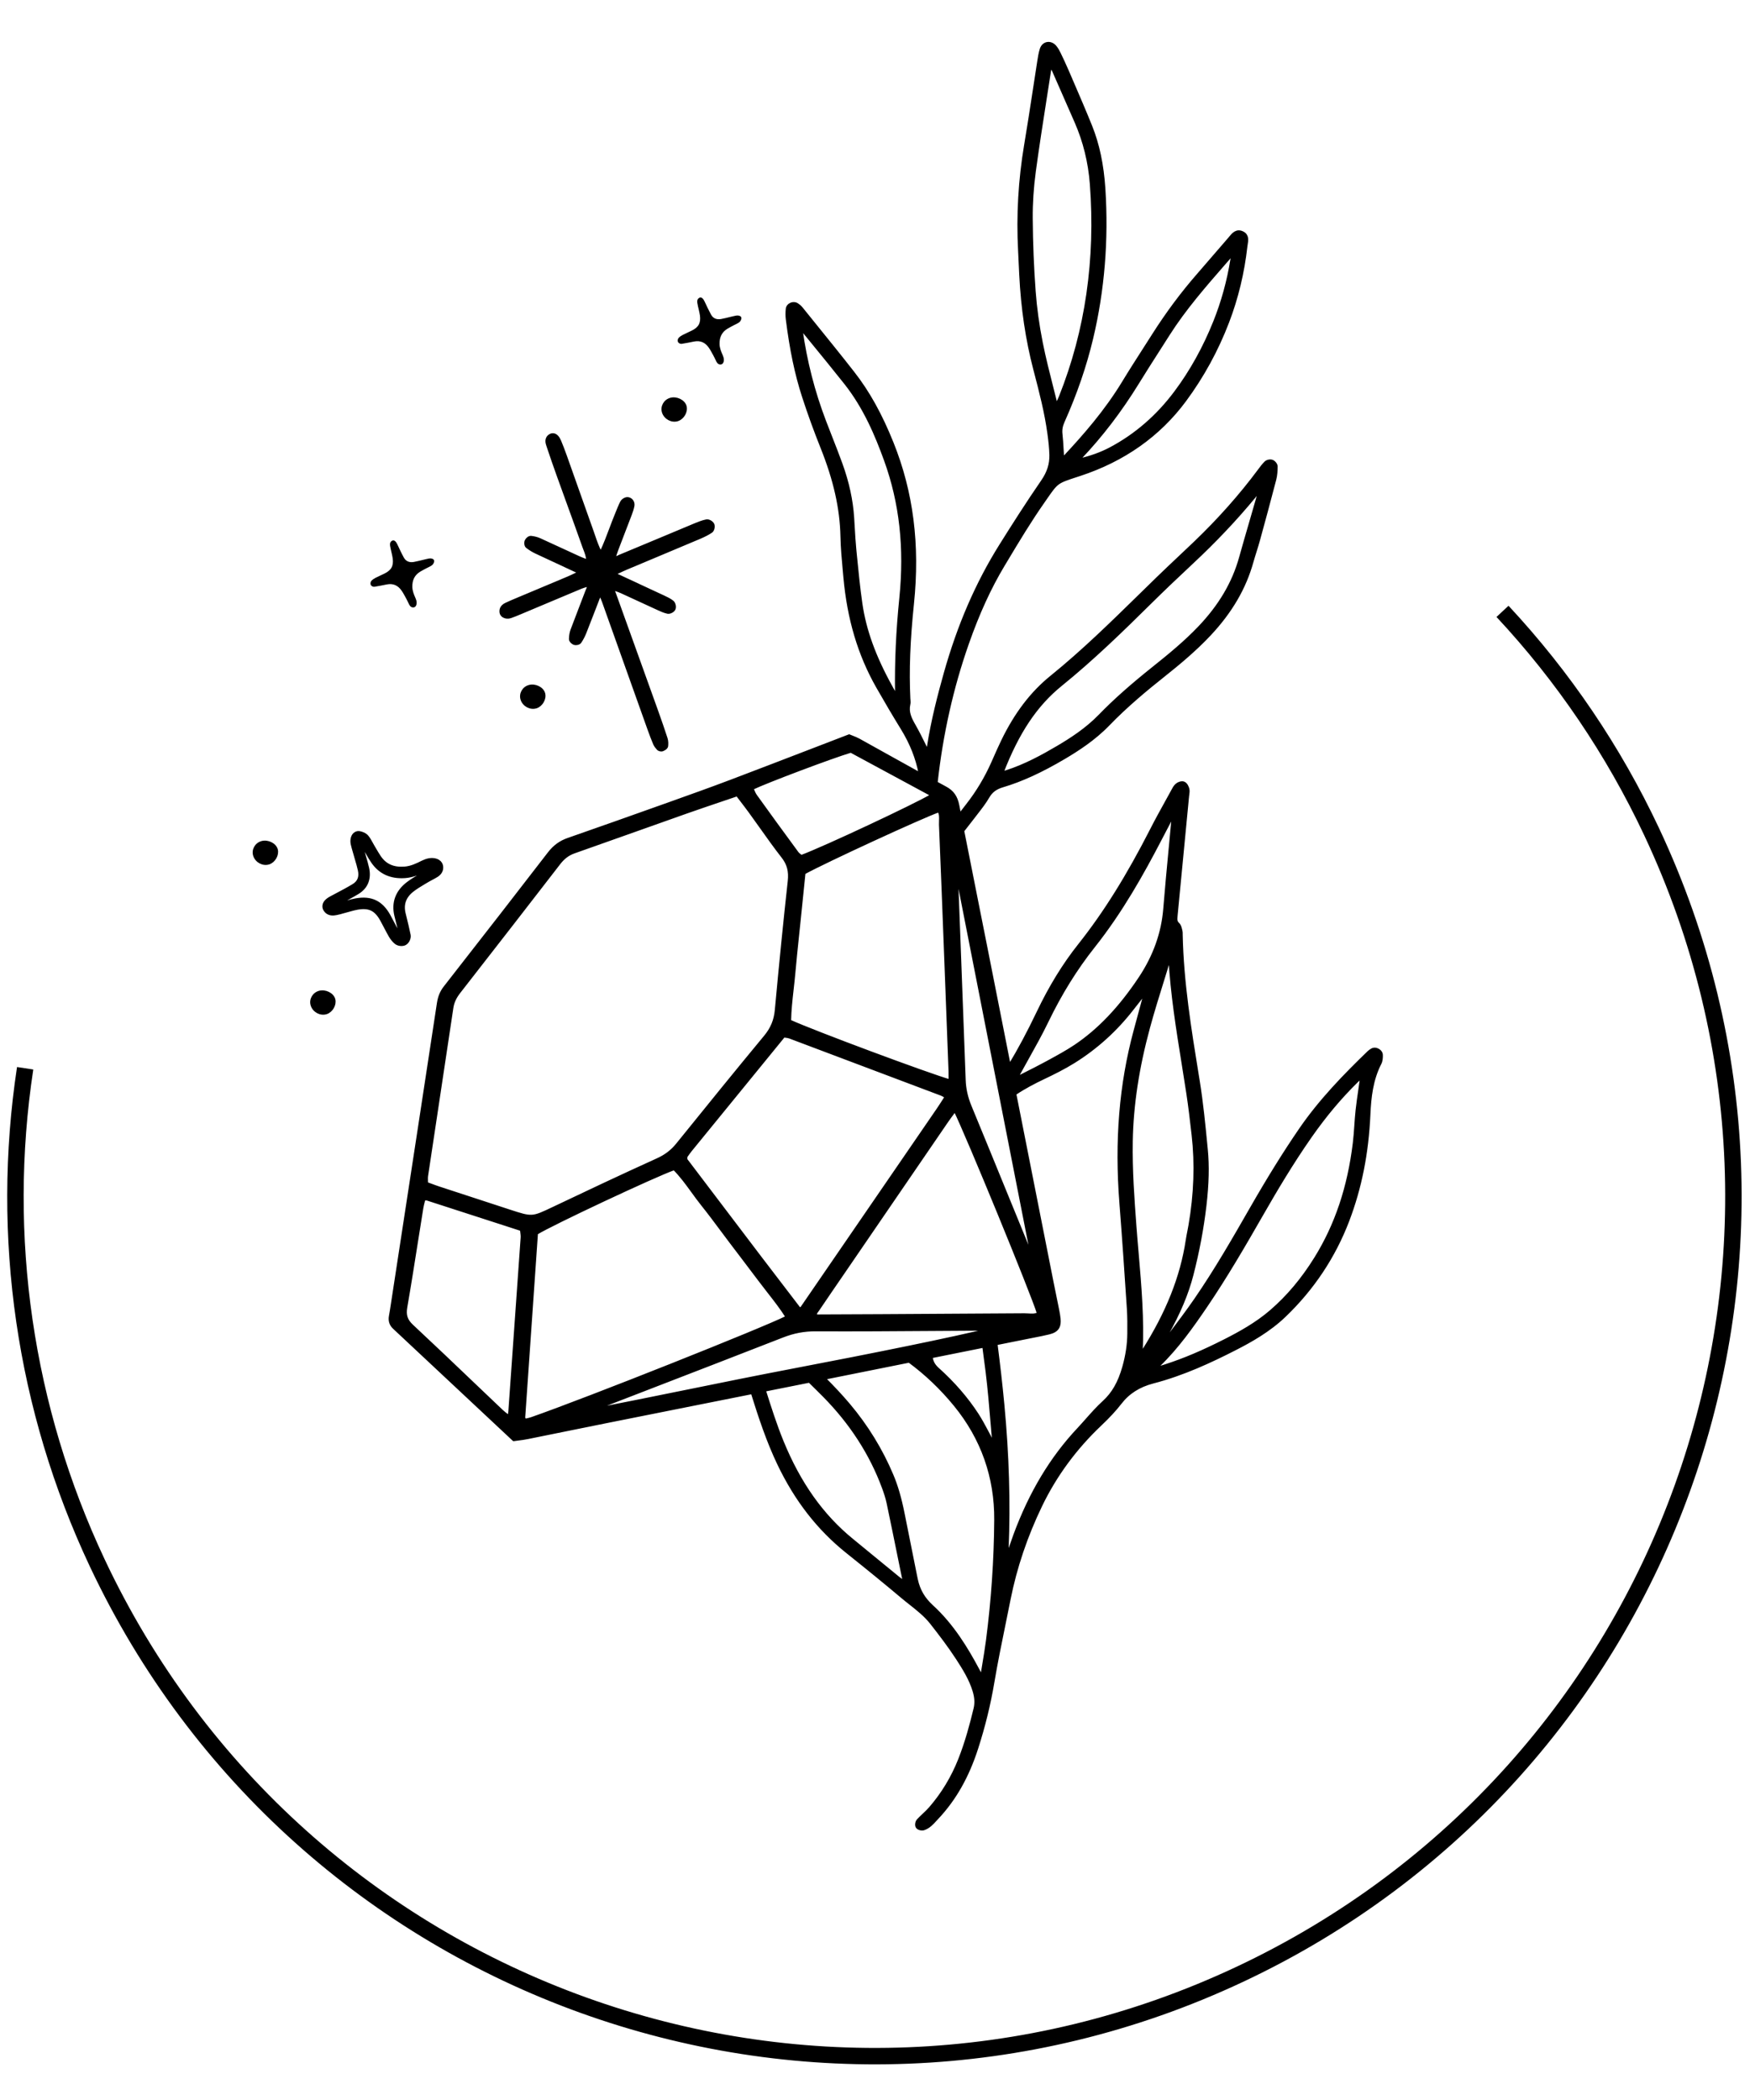
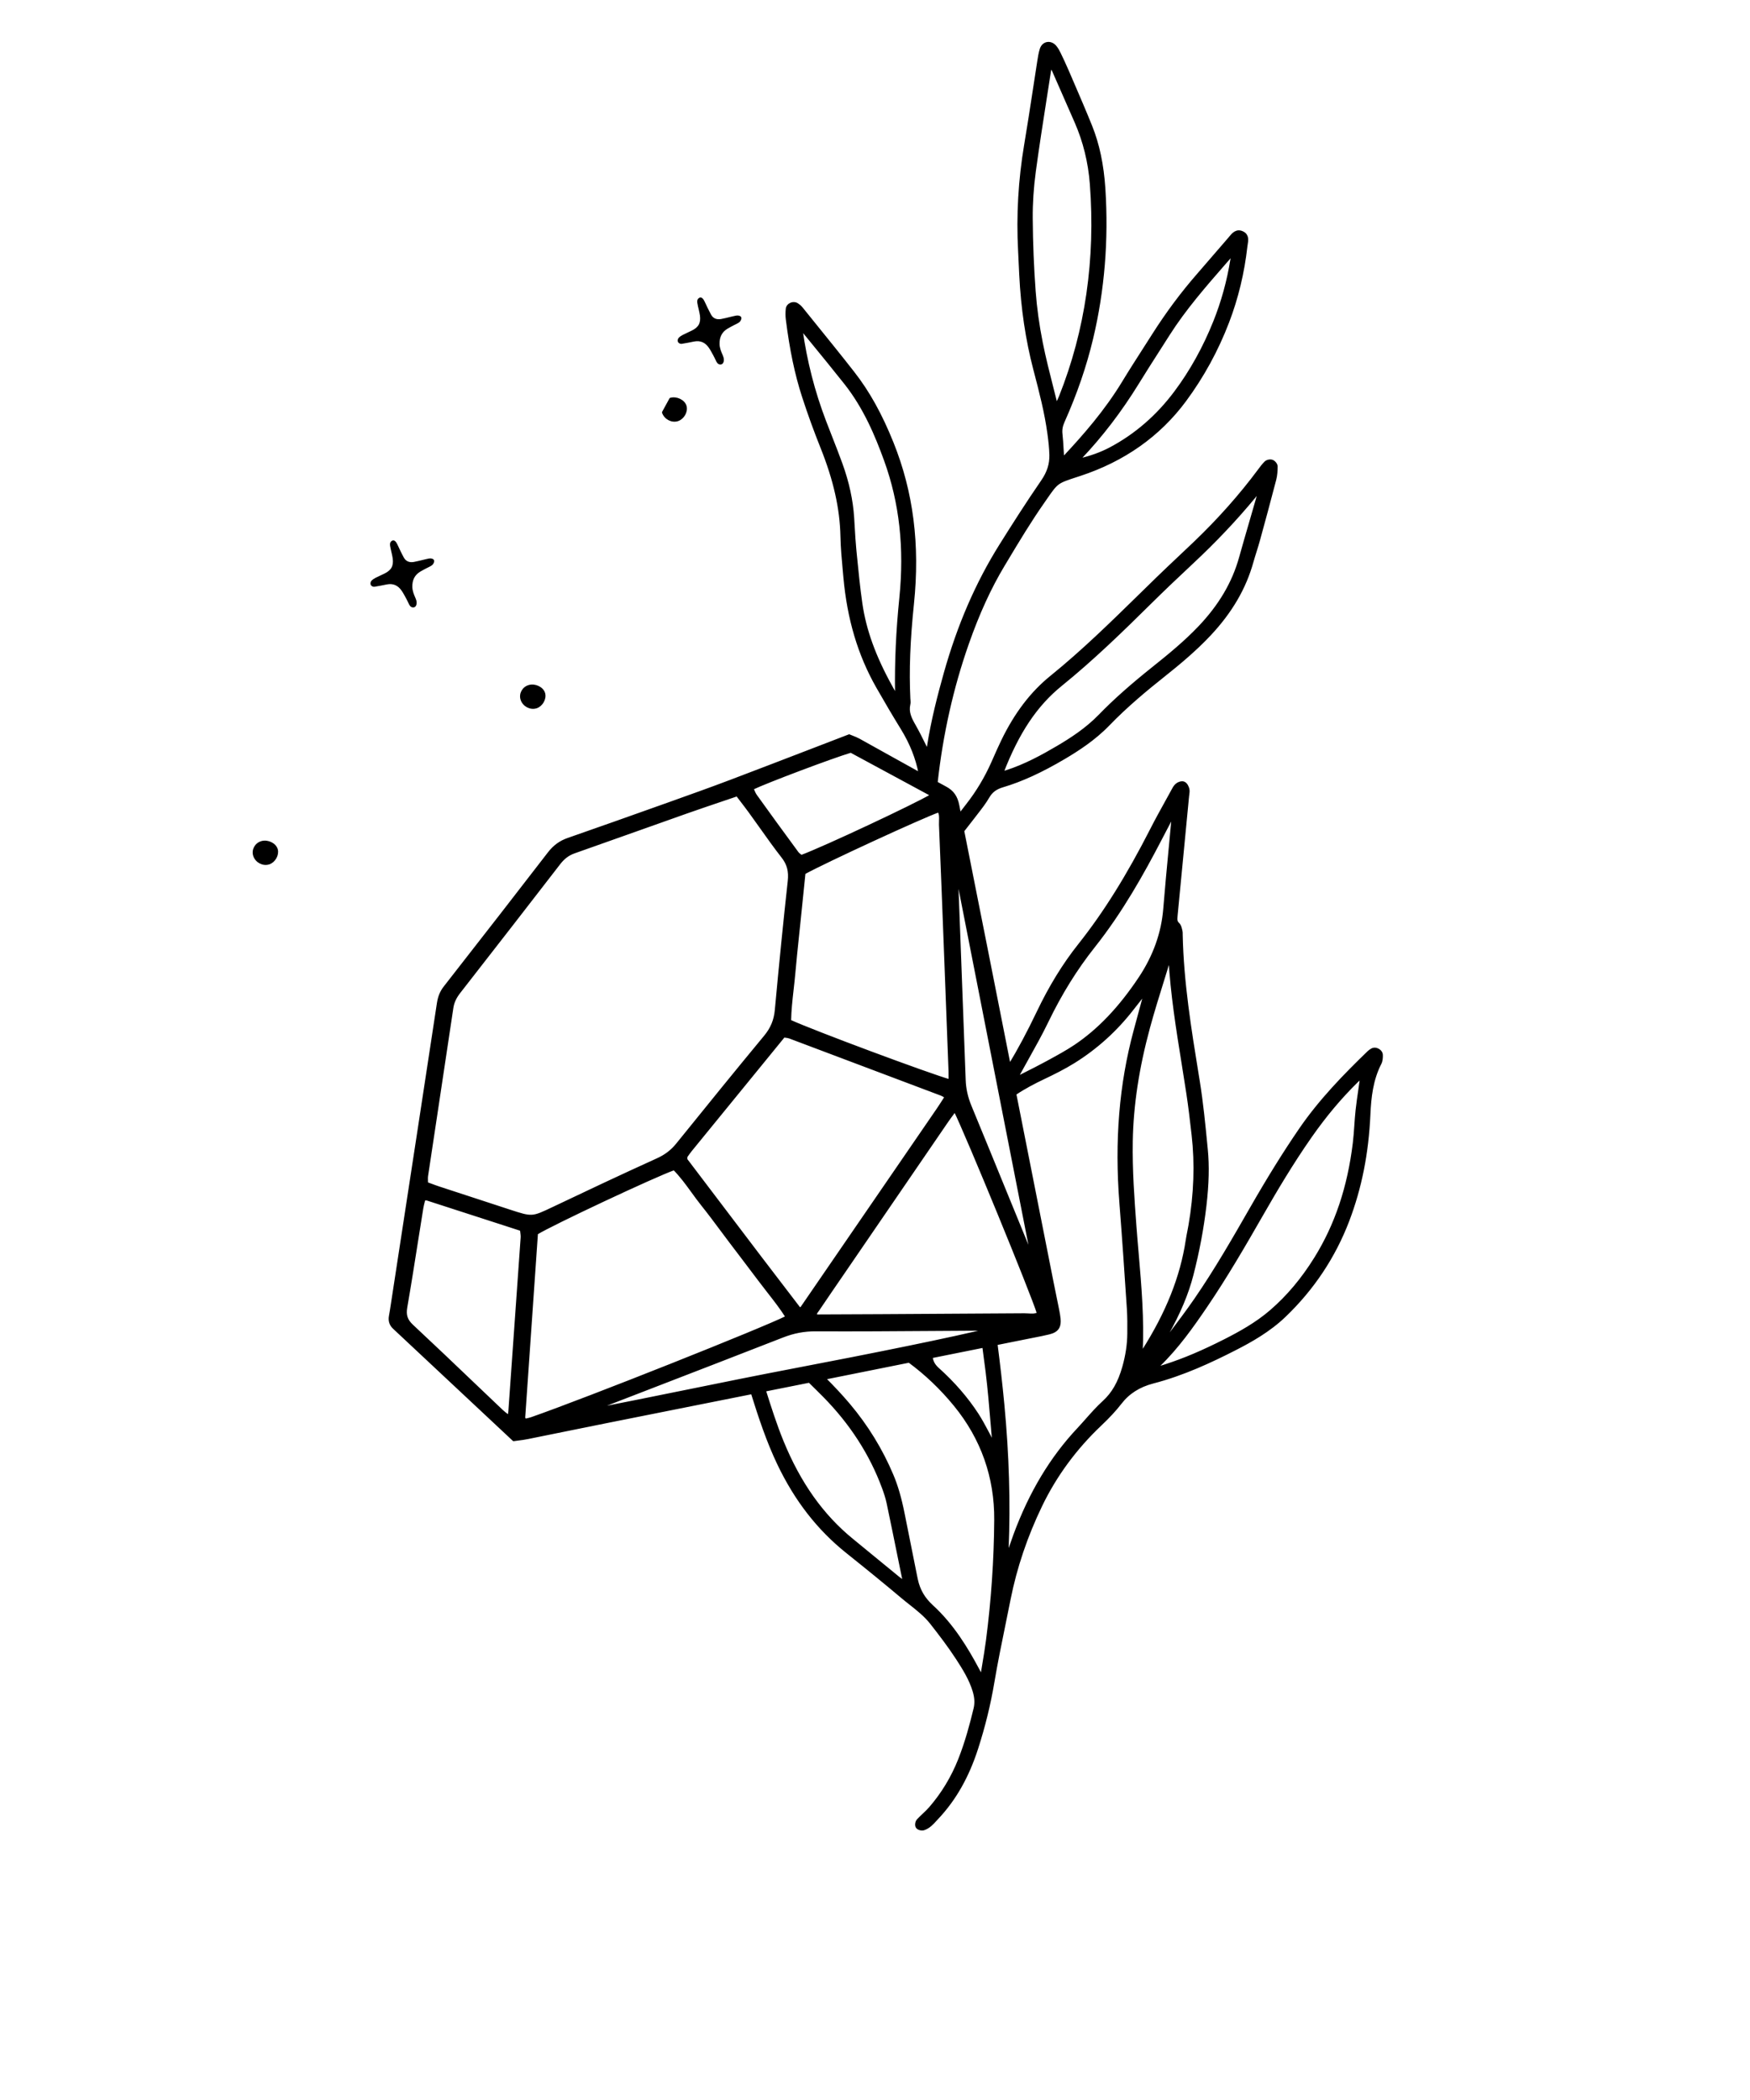
<svg xmlns="http://www.w3.org/2000/svg" width="100%" height="100%" viewBox="0 0 900 1080" version="1.1" xml:space="preserve" style="fill-rule:evenodd;clip-rule:evenodd;stroke-linejoin:round;stroke-miterlimit:2;">
  <path d="M633.482,133.073c-0.041,0.203 -0.089,0.41 -0.117,0.597c-1.753,10.947 -4.71,21.656 -8.796,31.845c-5.334,13.314 -12.108,25.499 -20.131,36.207c-9.232,12.351 -20.491,22.086 -33.444,28.938c-4.724,2.498 -9.915,4.381 -16.148,5.829c0.287,-0.338 0.581,-0.683 0.883,-1.002c10.747,-11.292 20.641,-24.239 29.425,-38.515c3.464,-5.649 7.099,-11.315 10.61,-16.803c1.707,-2.676 3.419,-5.342 5.119,-8.022c8.383,-13.215 18.819,-25.173 28.912,-36.751l3.045,-3.488c0.094,-0.111 0.362,-0.233 0.601,-0.338c0.25,0.303 0.212,0.682 0.041,1.503Zm-190.614,177.327c-1.201,-8.322 -2.036,-16.854 -2.843,-25.099l-0.268,-2.746c-0.368,-3.772 -0.594,-7.637 -0.809,-11.369c-0.093,-1.634 -0.192,-3.27 -0.295,-4.895c-0.587,-9.051 -2.545,-18.098 -5.993,-27.647c-1.669,-4.633 -3.498,-9.287 -5.261,-13.786c-1.07,-2.722 -2.146,-5.455 -3.183,-8.191c-5.83,-15.282 -9.803,-30.801 -12.125,-47.386c0.043,0.009 0.081,0.017 0.114,0.024l4.775,5.83c5.848,7.15 11.892,14.541 17.727,21.905c10.034,12.657 16.012,27.095 20.534,39.549c7.939,21.865 10.523,45.089 7.904,70.999c-1.717,16.918 -2.438,32.74 -2.206,48.378c0.005,0.355 -0.026,0.704 -0.069,1.111c-0.883,-0.821 -1.42,-1.832 -1.978,-2.894l-0.415,-0.765c-8.665,-15.603 -13.629,-29.272 -15.609,-43.018Zm93.798,244.056c5.134,-2.442 10.586,-5.143 15.689,-8.325c11.565,-7.213 21.711,-16.4 30.15,-27.315c1.697,-2.205 3.427,-4.374 5.155,-6.549l1.119,-1.408c-0.242,0.987 -0.486,1.974 -0.747,2.945c-0.896,3.329 -1.797,6.658 -2.699,9.986l-1.738,6.436c-7.409,27.502 -9.787,56.479 -7.263,88.592c1.458,18.497 2.716,37.428 3.824,54.12c0.29,4.37 0.273,8.82 0.23,12.991c-0.05,5.546 -0.922,11.309 -2.577,17.143c-2.262,7.98 -5.428,13.511 -10.265,17.93c-3.111,2.822 -5.936,6.015 -8.676,9.105c-1.427,1.61 -2.851,3.219 -4.324,4.791c-13.943,14.852 -24.636,32.646 -32.695,54.372c-0.658,1.786 -1.279,3.578 -1.892,5.368c-0.517,1.516 -1.043,3.018 -1.585,4.518c-0.099,0.276 -0.225,0.552 -0.378,0.858c-0.094,-0.845 -0.029,-1.642 0.04,-2.468c0.032,-0.372 0.06,-0.738 0.077,-1.1c0.953,-23.791 0.24,-47.984 -2.202,-73.962c-0.997,-10.603 -2.216,-21.062 -3.53,-31.325l16.258,-3.26l2.886,-0.569c2.637,-0.515 5.366,-1.044 8.034,-1.703c0.562,-0.139 1.074,-0.295 1.539,-0.472c3.012,-1.156 4.069,-3.206 3.723,-6.903c-0.153,-1.634 -0.47,-3.242 -0.782,-4.805c-0.455,-2.291 -0.922,-4.582 -1.394,-6.883c-0.478,-2.364 -0.968,-4.734 -1.441,-7.11c-5.8,-29.306 -11.597,-58.618 -17.387,-87.931l-1.767,-8.944c4.861,-3.286 10.062,-5.955 14.618,-8.123Zm-13.309,-0.933c1.634,-3.019 3.312,-6.008 4.989,-9.006c3.486,-6.24 7.097,-12.688 10.255,-19.239c6.958,-14.387 14.805,-27.018 23.999,-38.608c14.302,-18.033 25.189,-37.671 33.958,-54.502l1.329,-2.543c1.47,-2.826 2.943,-5.648 4.428,-8.472c0.256,-0.481 0.543,-0.951 0.83,-1.417c0.005,0.475 -0.009,0.947 -0.047,1.422c-0.46,5.019 -0.933,10.044 -1.413,15.064c-0.968,10.226 -1.971,20.789 -2.809,31.208c-0.989,12.402 -5.25,24.335 -12.657,35.468c-10.243,15.394 -21.142,26.85 -33.311,35.008c-4.231,2.833 -8.816,5.323 -13.251,7.742l-1.346,0.737c-3.814,2.075 -7.765,4.071 -11.592,5.991l-3.502,1.769c-0.043,0.022 -0.104,0.041 -0.156,0.065c0.092,-0.251 0.186,-0.484 0.296,-0.687Zm84.981,-6.501c0.813,5.084 1.632,10.165 2.406,15.246c1.066,7.008 1.892,14.184 2.686,21.127l0.027,0.211c1.707,14.884 1.166,30.549 -1.609,46.557c-0.18,1.068 -0.389,2.123 -0.596,3.179c-0.3,1.514 -0.596,3.032 -0.827,4.558c-2.819,18.799 -10.224,37.398 -22.64,56.856c-0.249,0.392 -0.508,0.773 -0.771,1.143c0.864,-17.326 -0.607,-34.476 -2.034,-51.109c-0.408,-4.781 -0.823,-9.546 -1.175,-14.311c-1.001,-13.443 -2.136,-28.673 -1.87,-43.615c0.338,-18.576 3.235,-37.682 8.86,-58.39c2.263,-8.323 4.88,-16.712 7.408,-24.819c1.062,-3.391 2.125,-6.79 3.157,-10.184c0.054,-0.185 0.127,-0.357 0.199,-0.547c1.019,18.23 3.943,36.462 6.779,54.098Zm11.871,124.887c10.313,-15.181 19.384,-30.768 29.324,-48.109c6.302,-10.997 14.789,-25.411 24.525,-39.327c7.509,-10.736 15.291,-20.012 23.809,-28.367c0.682,-0.674 1.393,-1.323 2.208,-2.058l0.024,-0.029c-0,0.026 0.001,0.053 -0,0.069c-0.278,2.088 -0.585,4.164 -0.882,6.243c-0.512,3.467 -1.032,7.054 -1.422,10.615c-0.292,2.67 -0.477,5.393 -0.659,8.019c-0.208,2.933 -0.412,5.959 -0.776,8.913c-2.761,22.762 -9.269,42.143 -19.908,59.264c-6.721,10.795 -14.201,19.686 -22.88,27.171c-7.433,6.41 -16.035,11.137 -23.471,14.92c-11.443,5.821 -21.151,9.928 -30.543,12.955l-0.799,0.263c-1.181,0.405 -2.322,0.78 -3.582,0.81c0.303,-0.39 0.589,-0.747 0.907,-1.044c9.58,-9.31 17.167,-20.081 24.125,-30.308Zm-112.495,171.69c-0.577,4.437 -1.331,8.939 -2.059,13.293l-0.646,3.967c-0.072,0.537 -0.132,0.84 -0.233,1.033c-0.625,-1.145 -1.245,-2.29 -1.86,-3.439l-0.31,-0.577c-5.2,-9.698 -12.545,-22.082 -23.239,-31.845c-4.281,-3.906 -6.814,-8.266 -7.968,-13.711c-0.18,-0.858 -0.364,-1.706 -0.533,-2.56l-1.999,-10.004c-1.419,-7.146 -2.841,-14.282 -4.288,-21.413c-1.614,-8.038 -3.382,-14.101 -5.713,-19.644c-5.522,-13.123 -13.034,-25.36 -22.327,-36.37c-3.978,-4.713 -8.182,-9.158 -12.474,-13.437c14.497,-2.909 28.992,-5.819 43.48,-8.73c8.619,6.343 16.53,13.874 23.544,22.458c14.006,17.129 21.029,37.032 20.863,59.129c-0.148,20.576 -1.575,41.38 -4.238,61.85Zm-44.738,-39.62l1.931,9.462c-0.086,-0.058 -0.172,-0.118 -0.259,-0.168c-1.13,-0.765 -1.874,-1.259 -2.562,-1.822c-3.682,-3.003 -7.358,-6.028 -11.032,-9.042c-4.233,-3.484 -8.473,-6.969 -12.724,-10.435c-15.405,-12.529 -27.18,-29.124 -35.998,-50.71c-3.498,-8.563 -6.342,-17.511 -9.081,-26.215c7.659,-1.533 15.322,-3.056 22.983,-4.586c2.533,2.469 5.066,4.961 7.558,7.481c13.781,13.968 24.002,29.791 30.376,47.036c0.864,2.337 1.824,5.113 2.428,7.966c2.128,10.124 4.195,20.27 6.38,31.033Zm55.135,-188.464c-6.357,-15.557 -12.713,-31.112 -19.122,-46.639c-1.845,-4.475 -2.827,-8.869 -2.986,-13.44c-0.829,-23.126 -1.706,-46.255 -2.584,-69.369l-1.155,-30.452c-0.065,-1.894 -0.148,-4.011 -0.119,-5.95c12.931,65.792 25.837,131.546 38.707,197.209l-0.002,-0.002c-0.081,-0.319 -0.167,-0.637 -0.277,-0.908c-4.167,-10.151 -8.312,-20.299 -12.462,-30.449Zm-250.062,16.934c0.046,0.386 0.094,0.749 0.142,1.102c0.139,1.096 0.266,2.04 0.201,2.941c-2.073,29.797 -4.195,59.592 -6.326,89.387c-0.045,0.616 -0.163,1.224 -0.34,2.148c-0.024,0.132 -0.053,0.259 -0.077,0.405c-0.275,-0.219 -0.534,-0.412 -0.776,-0.601c-1.149,-0.884 -2.052,-1.585 -2.849,-2.349c-4.866,-4.612 -9.72,-9.248 -14.571,-13.879c-10.27,-9.803 -20.893,-19.94 -31.455,-29.791c-3.026,-2.82 -3.881,-5.398 -3.17,-9.511c1.995,-11.527 3.846,-23.272 5.636,-34.634c0.858,-5.427 1.717,-10.852 2.594,-16.271c0.185,-1.175 0.483,-2.328 0.792,-3.544c0.089,-0.333 0.171,-0.668 0.252,-1.006c0.103,-0.011 0.206,-0.024 0.305,-0.038c0.451,-0.074 0.883,-0.144 1.095,-0.072c13.774,4.418 27.531,8.891 41.405,13.395l7.142,2.318Zm220.399,-81.481c0.043,1.21 0.03,2.414 0.024,3.802l-0.005,0.954c-10.977,-3.111 -70.294,-25.201 -82.248,-30.684c0.086,-5.39 0.714,-10.962 1.32,-16.36c0.317,-2.83 0.641,-5.666 0.888,-8.515c0.542,-6.16 1.197,-12.44 1.832,-18.495c0.263,-2.514 0.524,-5.026 0.785,-7.541l2.572,-25.106c10.133,-5.644 60.783,-28.995 69.132,-31.881c0.949,1.405 0.885,3.127 0.815,4.933c-0.027,0.697 -0.051,1.393 -0.027,2.064c0.956,22.714 1.817,45.424 2.683,68.131l0.639,16.683c0.539,14.008 1.07,28.009 1.59,42.015Zm-155.461,163.228c22.727,-8.776 46.231,-17.846 69.307,-26.861c5.838,-2.304 11.29,-3.317 17.256,-3.288c20.286,0.101 40.915,-0.046 60.869,-0.189c8.263,-0.056 16.526,-0.118 24.786,-0.155c1.008,-0.003 2.006,0.003 3.058,0.035c-16.418,4.231 -60.491,13.124 -100.059,20.655c-18.723,3.573 -37.716,7.428 -56.077,11.163c-15.407,3.13 -31.311,6.358 -47.029,9.413l27.889,-10.773Zm-63.516,14.784c1.977,-28.907 3.99,-57.813 5.98,-86.38l0.577,-8.259c7.461,-4.687 60.67,-29.654 70.642,-33.17c3.501,3.49 6.513,7.635 9.432,11.656c1.616,2.226 3.285,4.532 5.039,6.718c3.476,4.344 6.854,8.882 10.125,13.277c1.566,2.103 3.13,4.198 4.708,6.284c1.757,2.32 3.525,4.64 5.294,6.966c3.192,4.19 6.386,8.388 9.542,12.614c1.47,1.966 2.98,3.899 4.493,5.838c3.198,4.088 6.498,8.311 9.307,12.783c-11.62,5.919 -102.487,42.074 -131.123,52.083c-0.895,0.323 -1.853,0.529 -2.863,0.747c-0.209,0.045 -0.417,0.088 -0.627,0.136c-0.054,-0.117 -0.105,-0.222 -0.154,-0.327c-0.177,-0.376 -0.383,-0.8 -0.372,-0.966Zm136.293,-275.839c-2.251,20.416 -4.422,42.109 -6.652,66.313c-0.483,5.293 -2.244,9.523 -5.706,13.687c-14.827,17.889 -29.199,35.652 -45.108,55.34c-2.757,3.419 -5.972,5.883 -10.115,7.765c-18.754,8.501 -37.422,17.33 -53.211,24.846l-0.499,0.234c-10.809,5.154 -10.811,5.156 -22.559,1.315l-11.66,-3.817c-8.185,-2.667 -16.367,-5.347 -24.542,-8.026c-1.497,-0.493 -2.974,-1.051 -4.541,-1.63l-1.659,-0.614c-0.012,-0.323 -0.024,-0.634 -0.036,-0.943c-0.038,-1.051 -0.079,-2.043 0.058,-2.948c1.703,-11.353 3.421,-22.707 5.136,-34.065c2.629,-17.401 5.265,-34.809 7.847,-52.222c0.428,-2.879 1.547,-5.342 3.621,-8.019c18.801,-24.106 35.662,-45.839 51.554,-66.423c2.171,-2.801 4.58,-4.595 7.614,-5.668c10.605,-3.723 21.199,-7.494 31.788,-11.263c8.596,-3.066 17.196,-6.121 25.799,-9.162c5.938,-2.09 11.901,-4.109 18.081,-6.204c2.655,-0.899 5.354,-1.808 8.11,-2.748l1.985,2.592c1.631,2.13 3.147,4.11 4.608,6.114c1.852,2.545 3.675,5.108 5.502,7.678c3.63,5.116 7.384,10.403 11.319,15.431c2.844,3.643 3.826,7.359 3.266,12.437Zm6.35,-12.805c-0.114,-0.094 -0.229,-0.176 -0.349,-0.257c-0.613,-0.453 -1.245,-0.907 -1.653,-1.462c-7.978,-10.846 -14.983,-20.477 -21.406,-29.439c-0.625,-0.869 -1.054,-1.896 -1.507,-2.998c-0.089,-0.213 -0.175,-0.419 -0.266,-0.628c6.94,-3.38 41.204,-16.298 50.653,-19.082l6.079,3.286c11.418,6.151 23.134,12.466 34.826,18.809c0.13,0.072 0.287,0.279 0.442,0.501c-8.298,4.937 -54.699,26.758 -66.819,31.27Zm8.204,233.891c0.136,-0.179 0.273,-0.359 0.391,-0.531c4.293,-6.358 8.632,-12.678 12.973,-19.004l18.394,-26.879c11.656,-17.032 23.31,-34.065 34.973,-51.094c0.979,-1.429 2.011,-2.813 3.178,-4.372c0.277,-0.381 0.572,-0.776 0.874,-1.169c6.244,12.648 39.531,93.667 42.807,104.299c-1.494,0.878 -3.23,0.773 -5.065,0.651c-0.684,-0.043 -1.371,-0.086 -2.042,-0.081c-24.585,0.179 -49.169,0.308 -73.752,0.447l-33.169,0.146c-0.644,-0.962 -0.256,-1.474 0.438,-2.413Zm-67.445,-78.575c0.003,-0.303 0,-0.434 0.029,-0.612c0.017,-0.099 0.041,-0.254 0.029,-0.257l0.328,-0.478c0.635,-0.898 1.261,-1.811 1.961,-2.663c13.422,-16.465 26.85,-32.921 40.373,-49.489l7.523,-9.221c0.239,0.034 0.483,0.07 0.726,0.094c0.84,0.11 1.64,0.22 2.324,0.474c26.007,9.772 51.997,19.577 77.981,29.395c0.577,0.221 1.138,0.556 1.63,0.87c0.094,0.048 0.173,0.102 0.259,0.145c0.027,0.084 0.049,0.144 0.07,0.211c0.043,0.13 0.073,0.208 0.048,0.441l-0.774,1.204c-1.02,1.592 -2.033,3.187 -3.104,4.746c-23.332,34.026 -46.683,68.048 -70.039,102.046c-0.062,0.062 -0.347,0.224 -0.592,0.369c-0.111,0.059 -0.235,0.126 -0.366,0.198c-13.352,-17.346 -26.584,-34.811 -39.396,-51.712c-6.38,-8.427 -12.722,-16.789 -19.024,-25.082l0.014,-0.679Zm126.157,102.34c-0.008,-0.045 -0.012,-0.088 -0.019,-0.126c6.53,-1.315 13.067,-2.618 19.592,-3.934l7.214,-1.447c0.587,4.361 1.177,8.733 1.711,13.079c1.068,8.642 1.805,17.466 2.519,26.01c0.268,3.257 0.538,6.515 0.827,9.769c0.018,0.179 0.043,0.376 0.067,0.56c0.061,0.453 0.102,0.776 0.065,1.011c-0.089,-0.182 -0.172,-0.376 -0.261,-0.568c-0.615,-1.355 -1.245,-2.751 -1.97,-4.099l-1.094,-2.05c-1.569,-2.94 -3.192,-5.986 -5.046,-8.838c-5.39,-8.284 -12.207,-16.152 -20.265,-23.374c-2.009,-1.805 -3.008,-3.593 -3.34,-5.993Zm66.634,-345.759c16.308,-13.205 31.154,-27.642 46.189,-42.51c6.234,-6.159 12.976,-12.603 21.213,-20.294c11.741,-10.949 22.495,-22.312 31.951,-33.753c0.273,-0.323 0.526,-0.685 0.783,-1.056c0.496,-0.7 0.943,-1.347 1.588,-1.816c-0.005,0.046 -0.018,0.085 -0.023,0.121c-0.25,1.312 -0.497,2.55 -0.835,3.726c-1.17,4.094 -2.361,8.191 -3.551,12.284c-1.731,5.957 -3.465,11.908 -5.122,17.878c-3.614,12.961 -10.514,24.658 -21.103,35.78c-7.332,7.687 -15.565,14.414 -23.373,20.652c-11.704,9.347 -20.313,16.995 -27.892,24.804c-6.819,7.024 -14.798,12.124 -21.698,16.194c-7.554,4.447 -16.583,9.421 -26.3,12.512c-0.57,0.187 -1.161,0.335 -1.995,0.558c8.036,-20.778 17.385,-34.736 30.168,-45.08Zm-4.537,-152.73c-1.925,-7.558 -3.908,-15.376 -5.459,-23.129c-1.803,-9.054 -3.039,-17.938 -3.664,-26.403c-0.926,-12.303 -1.429,-25.027 -1.522,-37.819c-0.046,-7.708 0.483,-15.77 1.589,-23.981c1.713,-12.644 3.721,-25.463 5.659,-37.875c0.725,-4.618 1.446,-9.247 2.161,-13.866c0.094,-0.637 0.262,-1.26 0.523,-2.247c0.593,0.91 0.992,1.521 1.26,2.132c2.468,5.562 4.905,11.144 7.336,16.72l4.236,9.653c4.367,9.957 7.02,20.694 7.873,31.917c2.943,38.746 -2.387,75.511 -15.847,109.299c-0.467,1.154 -0.996,2.265 -1.626,3.553c-0.107,0.228 -0.217,0.446 -0.325,0.676c-0.015,-0.013 -0.024,-0.015 -0.026,-0.024c-0.711,-2.869 -1.44,-5.736 -2.168,-8.606Zm98.066,-79.837c-3.179,-1.687 -5.179,0.765 -6.501,2.39c-0.206,0.261 -0.416,0.51 -0.616,0.741c-2.59,2.965 -5.157,5.95 -7.722,8.936c-2.687,3.139 -5.376,6.273 -8.096,9.371c-8.266,9.449 -16.057,19.892 -23.141,31.048c-1.489,2.342 -2.983,4.662 -4.475,6.999c-3.63,5.656 -7.384,11.501 -10.933,17.352c-9.126,15.064 -20.365,27.81 -30.164,38.292c-0.216,0.235 -0.491,0.447 -0.833,0.691c-0.053,-0.185 -0.082,-0.346 -0.091,-0.49c-0.106,-1.36 -0.18,-2.721 -0.266,-4.089c-0.141,-2.514 -0.289,-5.119 -0.578,-7.675c-0.244,-2.171 0.087,-4.137 1.078,-6.362c6.408,-14.328 11.359,-28.737 14.71,-42.85c5.875,-24.676 7.986,-50.577 6.278,-76.972c-0.802,-12.289 -3.022,-22.828 -6.8,-32.204c-2.969,-7.374 -6.171,-14.784 -9.26,-21.958l-2.749,-6.387c-1.415,-3.309 -2.947,-6.525 -4.119,-8.953c-0.496,-1.051 -1.202,-2.396 -2.164,-3.555c-1.159,-1.379 -2.742,-2.029 -4.236,-1.739c-1.485,0.29 -2.641,1.422 -3.161,3.099c-0.612,1.965 -0.929,3.969 -1.229,5.908c-0.778,4.968 -1.537,9.943 -2.296,14.916c-1.425,9.311 -2.895,18.941 -4.491,28.395c-3.021,17.931 -4.072,36.214 -3.112,54.333c0.126,2.288 0.228,4.566 0.324,6.862c0.091,1.846 0.167,3.704 0.266,5.553c0.867,17.367 3.238,33.278 7.238,48.655l0.281,1.06c2.718,10.409 5.524,21.18 6.977,32.016c0.468,3.476 0.913,7.2 0.997,10.933c0.105,4.767 -1.245,9.019 -4.263,13.395c-7.866,11.417 -15.254,23.055 -21.446,32.93c-12.303,19.646 -21.672,41.267 -28.65,66.122c-3.068,10.948 -6.497,23.995 -8.622,37.75c-0.051,0.34 -0.07,0.704 -0.091,1.061c-0.032,0.514 -0.061,0.888 -0.134,1.157c-0.518,-1.043 -1.038,-2.093 -1.558,-3.142c-1.656,-3.364 -3.375,-6.846 -5.275,-10.161c-2.047,-3.553 -3.662,-6.841 -2.717,-10.882c0.182,-0.778 0.112,-1.559 0.058,-2.246c-0.024,-0.223 -0.044,-0.445 -0.056,-0.664c-0.697,-14.456 -0.105,-29.97 1.849,-48.824c3.139,-30.291 -0.298,-57.352 -10.498,-82.71c-5.886,-14.653 -12.271,-26.135 -20.097,-36.145c-6.521,-8.348 -13.292,-16.715 -19.844,-24.81l-6.752,-8.362c-0.685,-0.848 -1.571,-1.499 -2.187,-1.918c-0.941,-0.644 -2.253,-0.719 -3.41,-0.18c-1.057,0.483 -1.754,1.387 -1.864,2.414c-0.207,1.882 -0.202,3.716 0.011,5.428c1.964,15.675 4.624,28.337 8.362,39.831c2.844,8.745 6.006,17.459 9.379,25.889c6.758,16.853 10.047,31.452 10.355,45.95c0.121,5.832 0.663,11.728 1.189,17.432l0.319,3.515c1.92,21.464 7.418,39.924 16.817,56.434c4.406,7.732 8.546,14.741 12.664,21.424c4.684,7.61 7.707,15.29 9.201,23.191c-5.549,-3.062 -11.076,-6.133 -16.496,-9.159c-4.914,-2.739 -9.835,-5.49 -14.768,-8.218c-1.178,-0.646 -2.401,-1.126 -3.488,-1.55c-0.424,-0.169 -0.827,-0.327 -1.183,-0.478l-0.398,-0.17l-18.416,7.088c-14.277,5.493 -28.373,10.923 -42.496,16.275c-10.223,3.877 -20.694,7.61 -30.823,11.226l-1.238,0.443c-19.182,6.841 -35.307,12.564 -51.63,18.246c-4.01,1.392 -7.13,3.683 -9.85,7.215c-15.473,20.083 -31.984,41.342 -53.538,68.927c-1.849,2.358 -2.905,4.939 -3.423,8.367c-6.597,43.494 -13.275,86.978 -19.949,130.463l-3.809,24.848c-0.277,1.821 -0.561,3.64 -0.896,5.451c-0.443,2.387 0.195,4.413 1.885,6.005l61.623,57.697l0.5,-0.072c0.561,-0.077 1.167,-0.161 1.794,-0.238c1.475,-0.184 3.144,-0.395 4.786,-0.728c6.516,-1.3 13.022,-2.626 19.536,-3.957c6.958,-1.416 13.921,-2.828 20.889,-4.225c16.788,-3.352 33.579,-6.699 50.371,-10.05c8.25,-1.637 16.499,-3.287 24.746,-4.93c3.924,12.528 7.952,24.755 13.529,36.45c8.906,18.677 20.459,33.537 35.321,45.427c11.184,8.941 20.192,16.306 28.34,23.169c1.372,1.156 2.79,2.275 4.205,3.391c3.779,2.993 7.686,6.079 10.687,9.896c4.47,5.695 9.197,11.858 13.441,18.385c3.442,5.304 6.688,10.559 8.521,16.566c1.027,3.372 1.18,6.259 0.499,9.106c-1.887,7.809 -4.301,17.038 -7.902,26.143c-3.618,9.156 -8.649,17.495 -14.95,24.802c-1.065,1.239 -2.296,2.409 -3.488,3.533c-0.998,0.949 -2.002,1.897 -2.935,2.9c-0.751,0.807 -1.097,2.648 -0.424,3.578c0.677,0.929 2.425,1.293 3.423,0.972c0.151,-0.048 0.298,-0.102 0.446,-0.161c2.395,-0.922 4.032,-2.722 5.615,-4.461c0.297,-0.317 0.589,-0.641 0.893,-0.964c9.049,-9.582 15.732,-21.336 20.43,-35.945c3.621,-11.225 6.411,-22.606 8.295,-33.816c1.722,-10.209 3.833,-20.53 5.877,-30.509c0.851,-4.159 1.699,-8.316 2.525,-12.483c3.221,-16.196 8.676,-32.344 16.217,-47.978c7.461,-15.479 17.75,-29.477 30.578,-41.627c4.319,-4.095 7.598,-7.637 10.31,-11.146c4.113,-5.328 9.583,-8.805 16.695,-10.661c15.702,-4.065 30.049,-10.842 42.007,-16.939c8.243,-4.196 17.741,-9.508 25.744,-17.176c14.556,-13.944 25.531,-30.437 32.606,-49.002c6.417,-16.829 9.969,-34.713 10.86,-54.672c0.385,-8.623 1.331,-17.77 5.674,-26.22c0.692,-1.343 0.755,-2.991 0.731,-4.275c-0.012,-1.07 -0.659,-2.066 -1.722,-2.667c-1.084,-0.63 -2.353,-0.687 -3.288,-0.151c-0.732,0.412 -1.316,0.838 -1.793,1.301c-12.145,11.743 -24.812,24.687 -35.152,39.783c-8.166,11.925 -16.191,24.833 -25.253,40.634c-8.885,15.489 -18.068,31.511 -28.609,46.816c-4.112,5.975 -8.577,11.872 -12.89,17.572l-1.964,2.587c-0.824,1.097 -1.621,2.154 -2.634,3.12c0.597,-1.189 1.239,-2.286 1.878,-3.356c0.349,-0.591 0.692,-1.173 1.019,-1.758c6.351,-11.292 10.482,-21.132 13.006,-30.945c3.062,-11.904 5.309,-23.842 6.666,-35.491c1.31,-11.226 1.53,-20.421 0.699,-28.957l-0.159,-1.581c-1.07,-11.022 -2.178,-22.432 -3.981,-33.552l-0.489,-3.005c-3.821,-23.529 -7.772,-47.853 -8.273,-72.14l-0.006,-0.464c0.006,-0.534 0.011,-1.143 -0.155,-1.752c-0.059,-0.198 -0.114,-0.407 -0.162,-0.622c-0.244,-0.987 -0.517,-2.114 -1.314,-2.844c-1.231,-1.11 -1.188,-2.27 -0.987,-4.253l0.019,-0.257c1.856,-19.063 3.68,-38.143 5.5,-57.207l0.386,-4.019c0.031,-0.275 0.069,-0.552 0.112,-0.831c0.118,-0.896 0.25,-1.812 0.043,-2.745c-0.22,-0.976 -0.938,-2.757 -2.256,-3.262c-1.253,-0.488 -3.059,0.344 -3.883,1.127c-0.865,0.815 -1.418,1.88 -1.954,2.898l-0.342,0.635c-0.958,1.752 -1.921,3.496 -2.883,5.234c-2.484,4.488 -5.051,9.127 -7.418,13.778c-12.392,24.307 -24.228,43.263 -37.253,59.668c-8.011,10.09 -14.983,21.43 -21.32,34.691c-4.957,10.374 -9.727,19.294 -14.588,27.313l-1.326,-6.725c-3.694,-18.686 -7.383,-37.371 -11.085,-56.051c-1.43,-7.21 -2.868,-14.415 -4.308,-21.618c-2.378,-11.886 -4.808,-24.062 -7.183,-36.217c1.556,-2.009 3.129,-4.014 4.66,-5.986l2.552,-3.31c2.017,-2.592 4.094,-5.275 5.768,-8.17c1.65,-2.843 3.868,-4.501 7.409,-5.558c9.758,-2.897 19.829,-7.514 31.692,-14.513c6.731,-3.982 15.388,-9.514 22.64,-17.023c9.43,-9.781 19.836,-18.356 28.761,-25.449c7.346,-5.848 15.885,-12.904 23.486,-21.014c10.902,-11.64 18.028,-23.86 21.783,-37.374c0.515,-1.827 1.077,-3.635 1.65,-5.445c0.605,-1.94 1.208,-3.879 1.747,-5.846c2.511,-9.127 5.451,-19.943 8.322,-30.989c0.587,-2.253 0.694,-4.651 0.727,-6.693c0.01,-1.145 -1.165,-2.476 -2.186,-2.857c-1.034,-0.39 -2.619,-0.057 -3.41,0.697c-1.237,1.207 -2.267,2.6 -3.263,3.939l-0.168,0.228c-9.473,12.746 -20.521,25.199 -32.838,36.998c-2.739,2.624 -5.494,5.229 -8.262,7.825c-3.743,3.531 -7.485,7.056 -11.166,10.638c-3.04,2.948 -6.072,5.915 -9.094,8.887c-14.456,14.154 -29.407,28.787 -45.427,41.747c-10.114,8.177 -18.321,18.93 -25.087,32.88c-1.506,3.118 -2.929,6.334 -4.301,9.445l-0.85,1.913c-3.439,7.756 -7.799,15.019 -12.952,21.611c-1.283,1.649 -2.55,3.312 -3.829,4.962c-0.29,-1.51 -0.587,-3.018 -0.872,-4.514c-0.876,-4.577 -2.76,-7.26 -6.505,-9.272c-1.554,-0.84 -3.109,-1.701 -4.663,-2.543c2.709,-24.736 8.043,-48.707 16.072,-71.571c5.438,-15.501 11.461,-28.66 18.398,-40.213l1.477,-2.449c6.02,-10.046 12.248,-20.424 19.063,-30.135l1.564,-2.261c5.492,-7.883 5.491,-7.893 15.734,-11.238l1.39,-0.451c22.642,-7.423 40.856,-20.281 54.144,-38.219c9.1,-12.288 16.52,-25.843 22.066,-40.324c4.732,-12.341 7.89,-25.449 9.394,-38.97c0.035,-0.343 0.1,-0.709 0.164,-1.09c0.327,-1.92 0.777,-4.557 -1.843,-5.934Z" style="fill-rule:nonzero;stroke:#000;stroke-width:1.27px;" />
-   <path d="M363.295,267.754c-1.99,0.4 -3.855,1.143 -5.757,1.927c-5.534,2.313 -11.072,4.631 -16.606,6.949c-7.411,3.101 -14.822,6.202 -22.243,9.282c-0.234,0.101 -0.464,0.215 -0.706,0.338c-0.864,0.435 -1.346,0.636 -1.91,0.301l0.239,-0.744c0.335,-1.049 0.689,-2.141 1.094,-3.209c1.084,-2.864 2.181,-5.723 3.282,-8.571c1.205,-3.117 2.405,-6.237 3.59,-9.36c0.487,-1.285 1.024,-2.817 1.336,-4.381c0.192,-0.98 0.005,-1.937 -0.522,-2.688c-0.493,-0.706 -1.242,-1.161 -2.119,-1.294c-1.228,-0.19 -2.838,0.852 -3.357,1.843c-0.871,1.669 -1.573,3.434 -2.258,5.144c-0.23,0.569 -0.458,1.142 -0.69,1.706c-0.922,2.232 -1.772,4.493 -2.639,6.809c-1.486,3.967 -3.012,8.064 -5.076,12.391c-1.604,-3.048 -2.535,-5.799 -3.448,-8.477c-0.264,-0.77 -0.517,-1.532 -0.788,-2.277c-2.696,-7.545 -5.361,-15.088 -8.032,-22.635c-1.927,-5.455 -3.855,-10.9 -5.789,-16.343c-0.994,-2.794 -1.954,-5.289 -2.936,-7.638c-0.745,-1.789 -1.738,-2.919 -2.876,-3.284c-0.773,-0.234 -1.556,-0.121 -2.288,0.346c-2.425,1.548 -1.583,4.056 -1.229,5.126c1.822,5.471 3.563,10.503 5.318,15.381c1.633,4.544 3.283,9.092 4.931,13.636c2.806,7.718 5.604,15.435 8.332,23.174c0.175,0.491 0.369,0.987 0.563,1.49c0.677,1.748 1.369,3.546 1.382,5.663c-0.242,-0.084 -0.485,-0.177 -0.721,-0.263c-1.326,-0.494 -2.476,-0.923 -3.604,-1.439c-2.913,-1.327 -5.823,-2.672 -8.731,-4.021c-3.797,-1.765 -7.595,-3.515 -11.405,-5.239c-1.309,-0.585 -2.86,-0.99 -4.499,-1.173c-1.073,-0.113 -2.258,1.015 -2.637,1.865c-0.368,0.837 -0.349,2.529 0.509,3.187c1.45,1.116 2.973,2.06 4.54,2.801c3.476,1.636 6.972,3.264 10.466,4.876c3.206,1.49 6.417,2.974 9.617,4.484l0.437,0.195c0.706,0.304 1.116,0.478 1.234,1.042c-0.362,0.172 -0.73,0.346 -1.102,0.531c-1.275,0.616 -2.605,1.264 -3.965,1.84c-5.565,2.358 -11.139,4.692 -16.714,7.027l-9.841,4.128c-1.829,0.771 -3.659,1.542 -5.451,2.39c-2.655,1.248 -2.908,3.166 -2.655,4.556c0.144,0.743 0.63,1.406 1.372,1.842c1.044,0.61 2.413,0.723 3.668,0.29c1.739,-0.592 3.448,-1.314 5.103,-2.012l11.396,-4.796c6.562,-2.766 13.124,-5.533 19.7,-8.275c0.97,-0.402 2.009,-0.702 3.024,-0.98c0.192,-0.057 0.375,-0.112 0.558,-0.167c0.241,0.778 -0.041,1.395 -0.398,2.184c-0.115,0.26 -0.231,0.507 -0.322,0.764c-1.162,3.079 -2.345,6.149 -3.53,9.231c-1.384,3.584 -2.764,7.178 -4.11,10.782c-0.481,1.312 -0.754,2.844 -0.794,4.588c-0.029,1.089 1.233,2.184 2.109,2.46c0.841,0.263 2.457,0.056 3.074,-0.866c1.004,-1.517 1.84,-3.105 2.481,-4.717c1.526,-3.833 3.005,-7.678 4.491,-11.53c0.816,-2.13 1.637,-4.25 2.463,-6.378c0.37,-0.946 0.571,-1.349 1.028,-1.427l0.265,0.617c0.381,0.875 0.773,1.777 1.105,2.697l23.31,65.384c1.013,2.843 1.973,5.344 2.933,7.635c0.456,1.073 1.217,1.996 1.832,2.667c0.544,0.606 1.669,0.882 2.418,0.592c0.013,-0.002 0.02,-0.005 0.034,-0.013c1.366,-0.555 2.107,-1.242 2.203,-2.033c0.12,-1.014 0.17,-2.53 -0.314,-4.008c-1.456,-4.446 -3.107,-9.253 -5.057,-14.686c-3.847,-10.728 -7.705,-21.445 -11.558,-32.161l-9.933,-27.613l-0.165,-0.432c-0.294,-0.756 -0.441,-1.187 -0.155,-1.68c0.217,0.081 0.443,0.156 0.673,0.226c1.026,0.348 2.088,0.7 3.093,1.159c3.362,1.531 6.714,3.08 10.069,4.636c2.898,1.344 5.803,2.683 8.845,4.072c1.559,0.721 3.171,1.451 4.897,1.808c1.155,0.234 2.943,-0.707 3.407,-1.811c0.482,-1.102 0.027,-3.031 -0.883,-3.755c-1.393,-1.106 -3.024,-1.87 -4.679,-2.64c-3.747,-1.755 -7.504,-3.496 -11.268,-5.235c-3.834,-1.777 -7.672,-3.556 -11.501,-5.352l-0.402,-0.174c-0.724,-0.314 -1.188,-0.51 -1.373,-1.157l1.236,-0.573c1.427,-0.677 2.914,-1.374 4.425,-2.015c5.325,-2.24 10.644,-4.472 15.969,-6.701c7.164,-3.01 14.337,-6.007 21.489,-9.036c2.389,-1.014 4.358,-2.029 6.007,-3.131c1.035,-0.689 1.392,-2.772 0.901,-3.812c-0.479,-1.033 -2.184,-2.109 -3.412,-1.86Z" style="fill-rule:nonzero;stroke:#000;stroke-width:1.27px;" />
  <path d="M371.053,182.8c-0.726,-1.634 -1.585,-3.615 -1.626,-5.859c-0.086,-3.616 1.192,-6.484 4.317,-8.397c1.085,-0.671 2.23,-1.234 3.355,-1.841c0.898,-0.48 1.872,-0.856 2.687,-1.446c0.445,-0.336 0.77,-0.997 0.881,-1.555c0.11,-0.563 -0.854,-0.965 -1.887,-0.79c-1.006,0.184 -1.988,0.449 -2.988,0.679c-1.616,0.376 -3.223,0.815 -4.859,1.108c-2.516,0.442 -4.595,-0.356 -5.845,-2.645c-1.216,-2.234 -2.275,-4.556 -3.371,-6.865c-0.601,-1.271 -1.241,-1.813 -1.837,-1.439c-0.805,0.496 -0.719,1.3 -0.615,2.029c0.138,1.006 0.428,2.001 0.639,3c0.242,1.118 0.544,2.245 0.695,3.376c0.531,4.104 -0.772,6.549 -4.469,8.398c-1.602,0.799 -3.249,1.499 -4.837,2.32c-0.666,0.342 -1.324,0.792 -1.822,1.345c-0.271,0.303 -0.397,1.004 -0.23,1.363c0.155,0.343 0.817,0.692 1.195,0.632c2.141,-0.33 4.263,-0.769 6.383,-1.196c3.549,-0.698 6.272,0.585 8.269,3.488c0.865,1.257 1.574,2.621 2.311,3.963c0.491,0.888 0.918,1.824 1.363,2.746c0.395,0.81 0.778,1.684 1.874,1.612c0.877,-0.05 1.255,-1.497 0.815,-2.948c-0.067,-0.246 -0.175,-0.483 -0.398,-1.078Z" style="fill-rule:nonzero;stroke:#000;stroke-width:1.27px;" />
  <path d="M213.052,307.731c-0.726,-1.635 -1.578,-3.611 -1.628,-5.86c-0.084,-3.611 1.197,-6.474 4.319,-8.397c1.087,-0.665 2.232,-1.231 3.354,-1.829c0.901,-0.483 1.876,-0.856 2.688,-1.459c0.448,-0.323 0.775,-0.986 0.885,-1.554c0.108,-0.553 -0.859,-0.965 -1.886,-0.781c-1.011,0.175 -1.993,0.451 -2.988,0.682c-1.621,0.365 -3.226,0.81 -4.861,1.1c-2.517,0.438 -4.598,-0.36 -5.848,-2.648c-1.216,-2.235 -2.275,-4.558 -3.367,-6.854c-0.605,-1.283 -1.243,-1.827 -1.841,-1.45c-0.807,0.497 -0.716,1.299 -0.612,2.034c0.14,1.011 0.427,2.001 0.638,2.999c0.242,1.125 0.543,2.238 0.693,3.371c0.533,4.112 -0.772,6.55 -4.467,8.402c-1.602,0.805 -3.249,1.504 -4.839,2.317c-0.668,0.344 -1.321,0.797 -1.822,1.345c-0.268,0.308 -0.392,1.013 -0.228,1.375c0.153,0.33 0.817,0.679 1.193,0.62c2.141,-0.33 4.263,-0.769 6.383,-1.198c3.549,-0.696 6.275,0.592 8.266,3.489c0.869,1.262 1.577,2.634 2.317,3.971c0.491,0.893 0.916,1.821 1.36,2.739c0.4,0.818 0.782,1.69 1.879,1.615c0.871,-0.054 1.25,-1.5 0.818,-2.949c-0.078,-0.249 -0.181,-0.482 -0.406,-1.08Z" style="fill-rule:nonzero;stroke:#000;stroke-width:1.27px;" />
-   <path d="M173.173,465.195l1.368,-0.718c3.144,-1.662 6.388,-3.371 9.506,-5.259c4.544,-2.741 6.379,-7.262 5.161,-12.724c-0.442,-2.002 -1.019,-3.977 -1.574,-5.878c-0.239,-0.827 -0.489,-1.664 -0.716,-2.493l-0.462,-1.607c-0.293,-1 -0.587,-1.996 -0.821,-2.998c0.504,0.697 0.952,1.509 1.419,2.376c0.282,0.521 0.568,1.046 0.864,1.554l0.861,1.461c0.821,1.412 1.671,2.868 2.621,4.271c3.826,5.661 9.488,8.28 16.82,7.789c4.372,-0.285 8.062,-2.112 10.767,-3.457l0.872,-0.372c0.322,-0.14 0.523,-0.236 0.731,-0.316c0.62,-0.215 1.166,-0.277 1.581,-0.274c-0.265,0.186 -0.58,0.359 -0.815,0.491l-1.369,0.727c-1.174,0.628 -2.342,1.264 -3.482,1.959l-1.135,0.68c-1.894,1.144 -3.849,2.33 -5.682,3.721c-5.709,4.31 -7.855,10.136 -6.21,16.865l0.403,1.628c0.659,2.672 1.336,5.417 1.909,8.139c-0.415,-0.462 -0.88,-1.102 -1.301,-1.827c-0.81,-1.418 -1.559,-2.868 -2.318,-4.324c-0.66,-1.264 -1.322,-2.532 -2.014,-3.777c-3.936,-7.061 -9.238,-9.589 -17.195,-8.182c-1.491,0.262 -2.934,0.659 -4.315,1.046c-0.537,0.156 -1.075,0.302 -1.613,0.439c-0.58,0.158 -1.159,0.319 -1.744,0.486c-0.724,0.206 -1.425,0.41 -2.117,0.574Zm-6.103,2.922c1.795,2.648 4.662,2.109 5.886,1.88c1.254,-0.23 2.452,-0.58 3.613,-0.915c0.548,-0.15 1.095,-0.311 1.64,-0.45c0.558,-0.151 1.121,-0.304 1.679,-0.46c1.341,-0.372 2.611,-0.728 3.883,-0.946c6.014,-1.063 9.351,0.529 12.325,5.872c0.675,1.211 1.308,2.428 1.947,3.66c0.79,1.51 1.571,3.01 2.416,4.486c0.859,1.501 1.87,2.739 2.989,3.659c1.184,0.976 3.153,1.261 4.571,0.721c0.122,-0.048 0.227,-0.101 0.335,-0.158c1.484,-0.765 2.526,-2.967 2.196,-4.612c-0.631,-3.152 -1.406,-6.296 -2.155,-9.336l-0.4,-1.631c-1.207,-4.914 0.263,-8.863 4.494,-12.053c1.637,-1.247 3.412,-2.318 5.283,-3.448l1.158,-0.694c1.057,-0.647 2.158,-1.23 3.255,-1.825l1.255,-0.675c1.548,-0.84 4.185,-2.268 3.826,-5.634c-0.12,-1.14 -0.762,-2.145 -1.803,-2.799c-1.607,-1.016 -4.062,-1.143 -6.403,-0.319c-0.314,0.113 -0.613,0.244 -1.077,0.438l-1.011,0.448c-2.486,1.244 -5.589,2.783 -9.057,3.01c-5.725,0.381 -9.752,-1.453 -12.666,-5.753c-0.863,-1.287 -1.636,-2.613 -2.454,-4.012l-0.877,-1.489c-0.271,-0.46 -0.527,-0.929 -0.783,-1.401c-0.609,-1.127 -1.238,-2.291 -2.112,-3.376c-1.092,-1.357 -2.881,-2.046 -4.201,-2.239c-1.027,-0.156 -2.037,0.209 -2.777,0.998c-1.065,1.143 -1.463,3.149 -1.027,5.105c0.273,1.229 0.625,2.436 0.976,3.652l0.443,1.537c0.241,0.86 0.489,1.708 0.733,2.558c0.56,1.916 1.091,3.726 1.504,5.581c0.778,3.516 -0.212,6.047 -3.026,7.747c-3.001,1.817 -6.191,3.489 -9.274,5.114l-2.134,1.138c-2.174,1.147 -3.347,2.356 -3.702,3.793c-0.24,0.972 -0.055,1.983 0.532,2.828Z" style="fill-rule:nonzero;stroke:#000;stroke-width:1.27px;" />
  <path d="M268.368,359.769c1.034,3.068 4.488,4.863 7.456,3.879c2.752,-0.913 4.665,-4.334 3.922,-7.008c-0.762,-2.766 -4.549,-4.625 -7.625,-3.739c-3.02,0.858 -4.726,3.988 -3.753,6.868Z" style="fill-rule:nonzero;stroke:#000;stroke-width:1.27px;" />
-   <path d="M160.43,517.059c1.031,3.072 4.489,4.868 7.453,3.884c2.75,-0.917 4.665,-4.341 3.925,-7.013c-0.764,-2.76 -4.553,-4.627 -7.627,-3.743c-3.021,0.864 -4.724,3.992 -3.751,6.872Z" style="fill-rule:nonzero;stroke:#000;stroke-width:1.27px;" />
-   <path d="M341.095,212.082c1.034,3.064 4.488,4.869 7.452,3.874c2.753,-0.915 4.667,-4.327 3.929,-7.01c-0.764,-2.765 -4.554,-4.62 -7.631,-3.737c-3.017,0.859 -4.724,3.992 -3.75,6.873Z" style="fill-rule:nonzero;stroke:#000;stroke-width:1.27px;" />
+   <path d="M341.095,212.082c1.034,3.064 4.488,4.869 7.452,3.874c2.753,-0.915 4.667,-4.327 3.929,-7.01c-0.764,-2.765 -4.554,-4.62 -7.631,-3.737Z" style="fill-rule:nonzero;stroke:#000;stroke-width:1.27px;" />
  <path d="M130.852,440.041c1.032,3.07 4.49,4.873 7.454,3.886c2.752,-0.912 4.667,-4.331 3.925,-7.016c-0.766,-2.763 -4.55,-4.612 -7.627,-3.74c-3.016,0.872 -4.724,3.994 -3.752,6.87Z" style="fill-rule:nonzero;stroke:#000;stroke-width:1.27px;" />
-   <path d="M772.717,314.411c31.264,33.529 57.115,71.721 76.628,113.202c103.841,220.748 9.073,483.875 -211.673,587.717c-220.745,103.838 -483.876,9.07 -587.715,-211.673c-37.261,-79.211 -50.149,-167.709 -37.022,-254.26" style="fill:none;fill-rule:nonzero;stroke:#000;stroke-width:8.45px;stroke-linejoin:miter;stroke-miterlimit:22.926;" />
</svg>